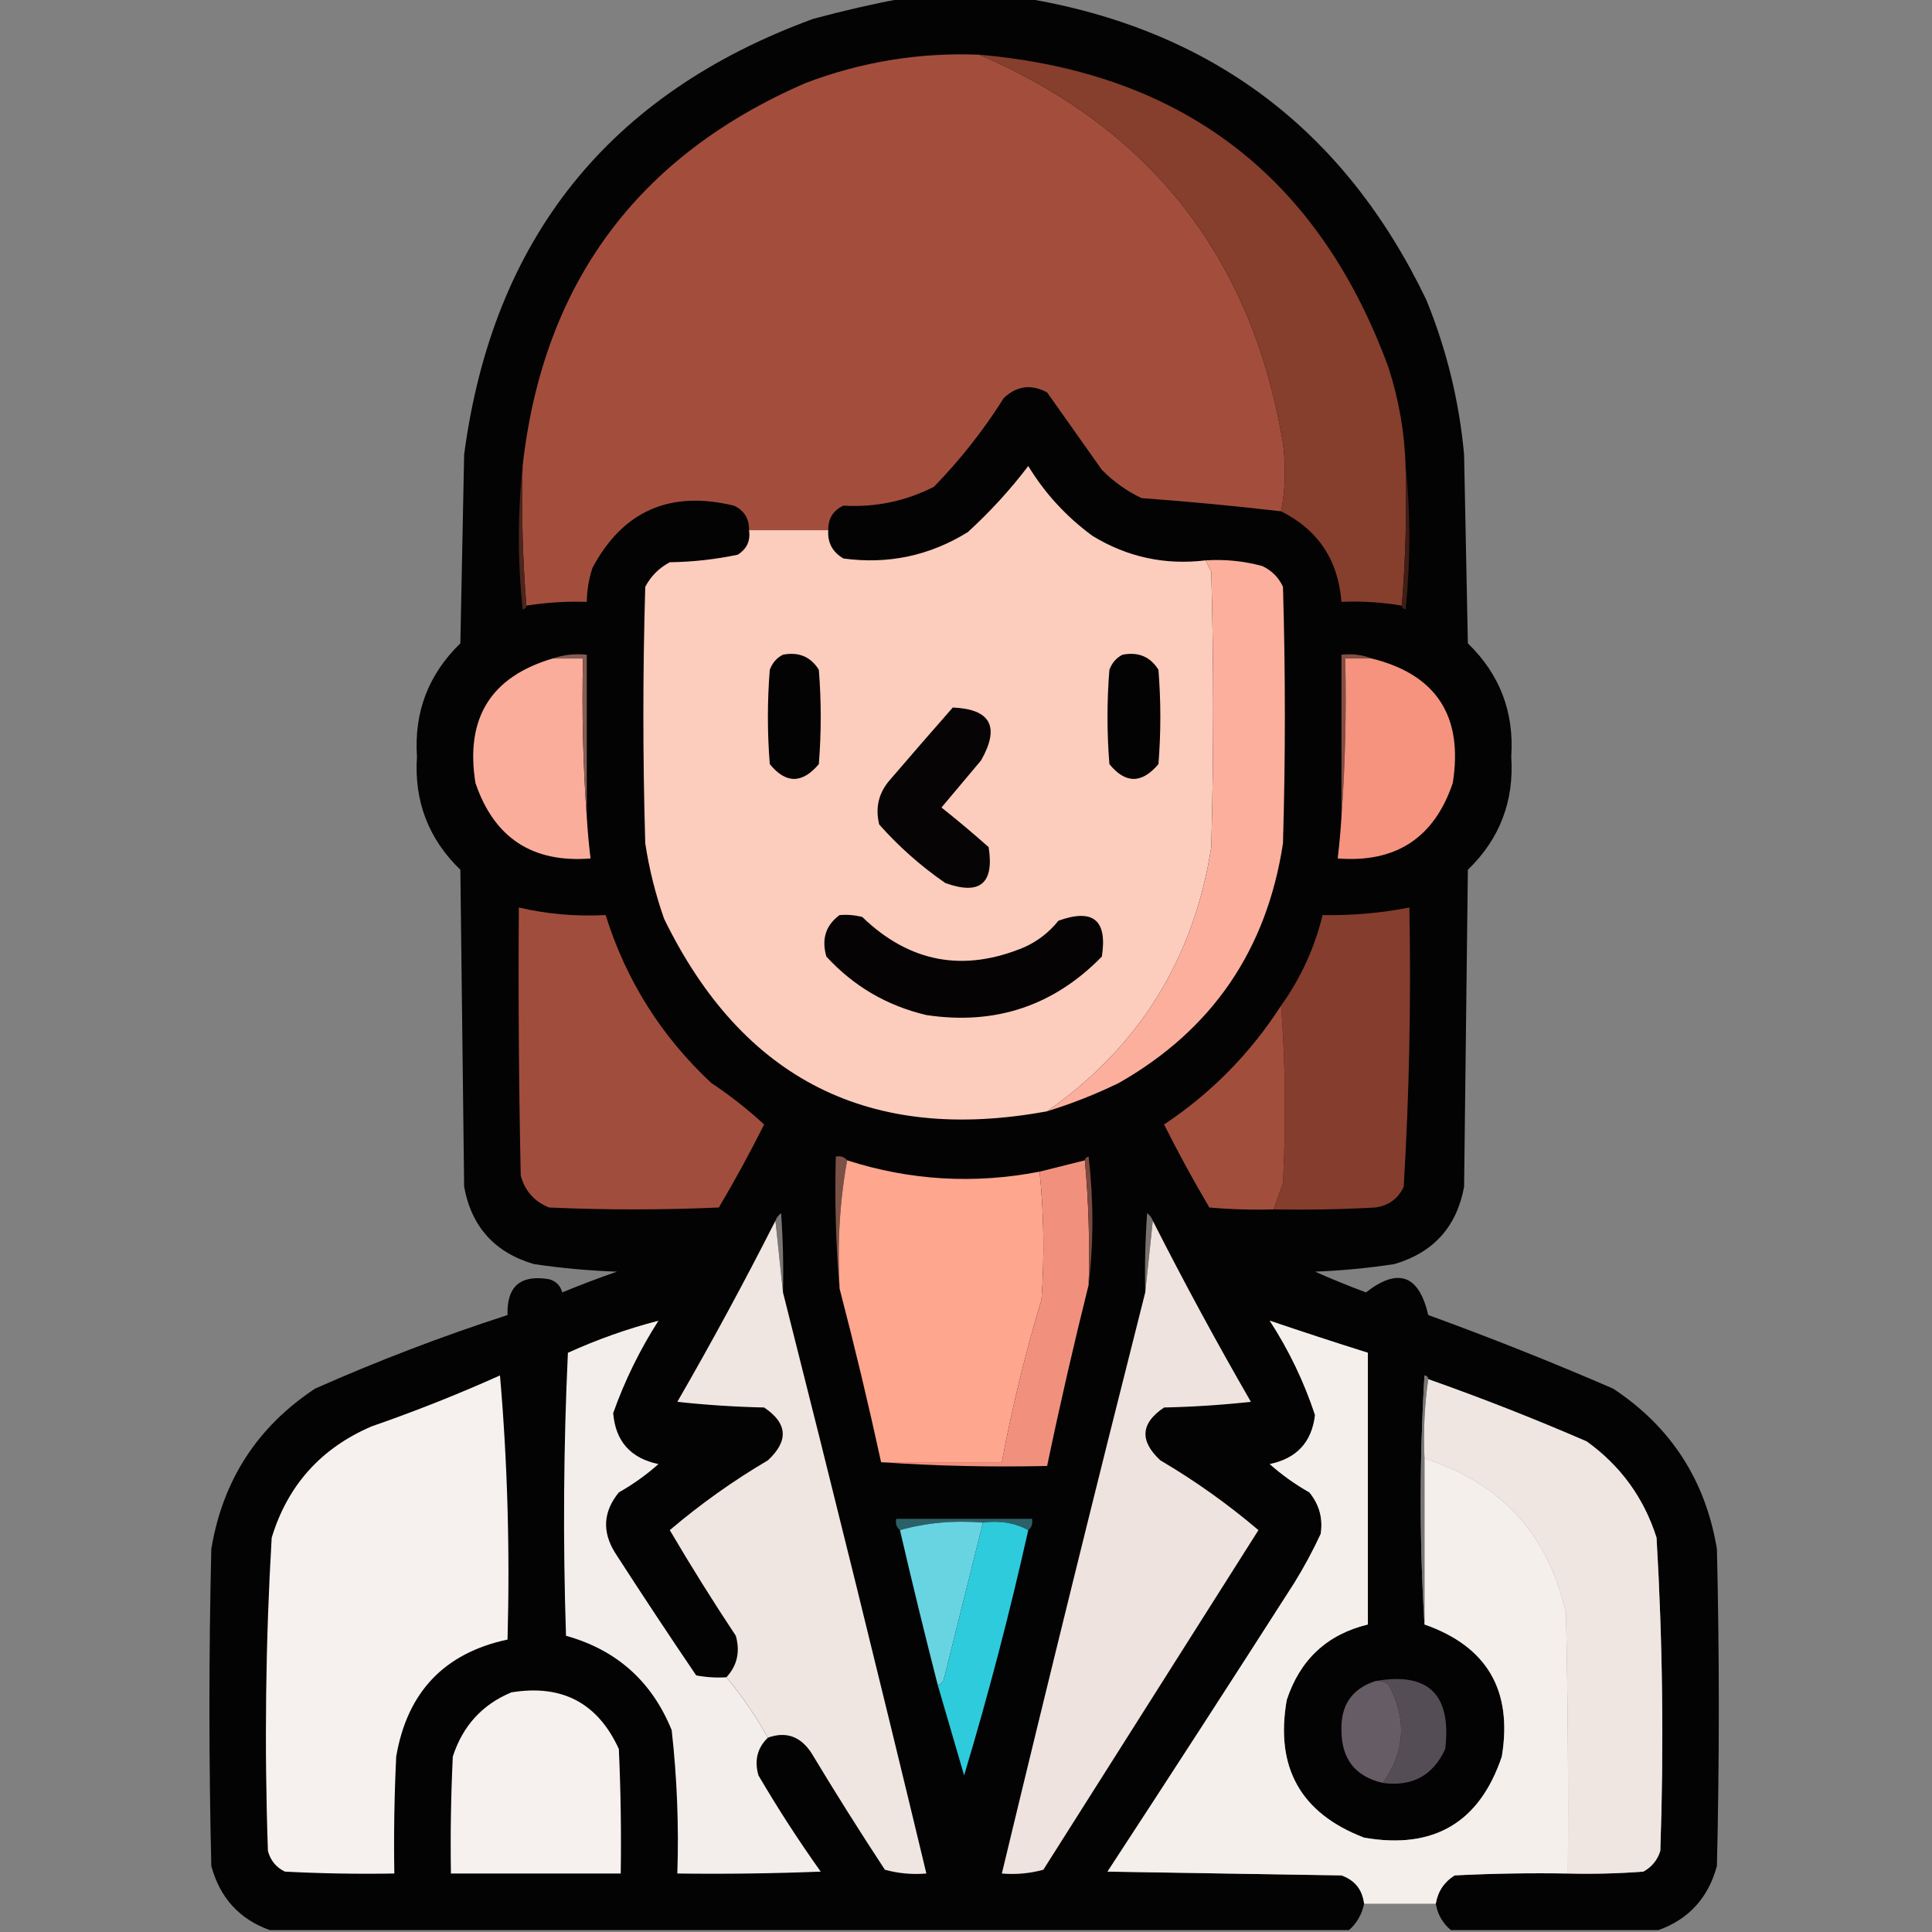
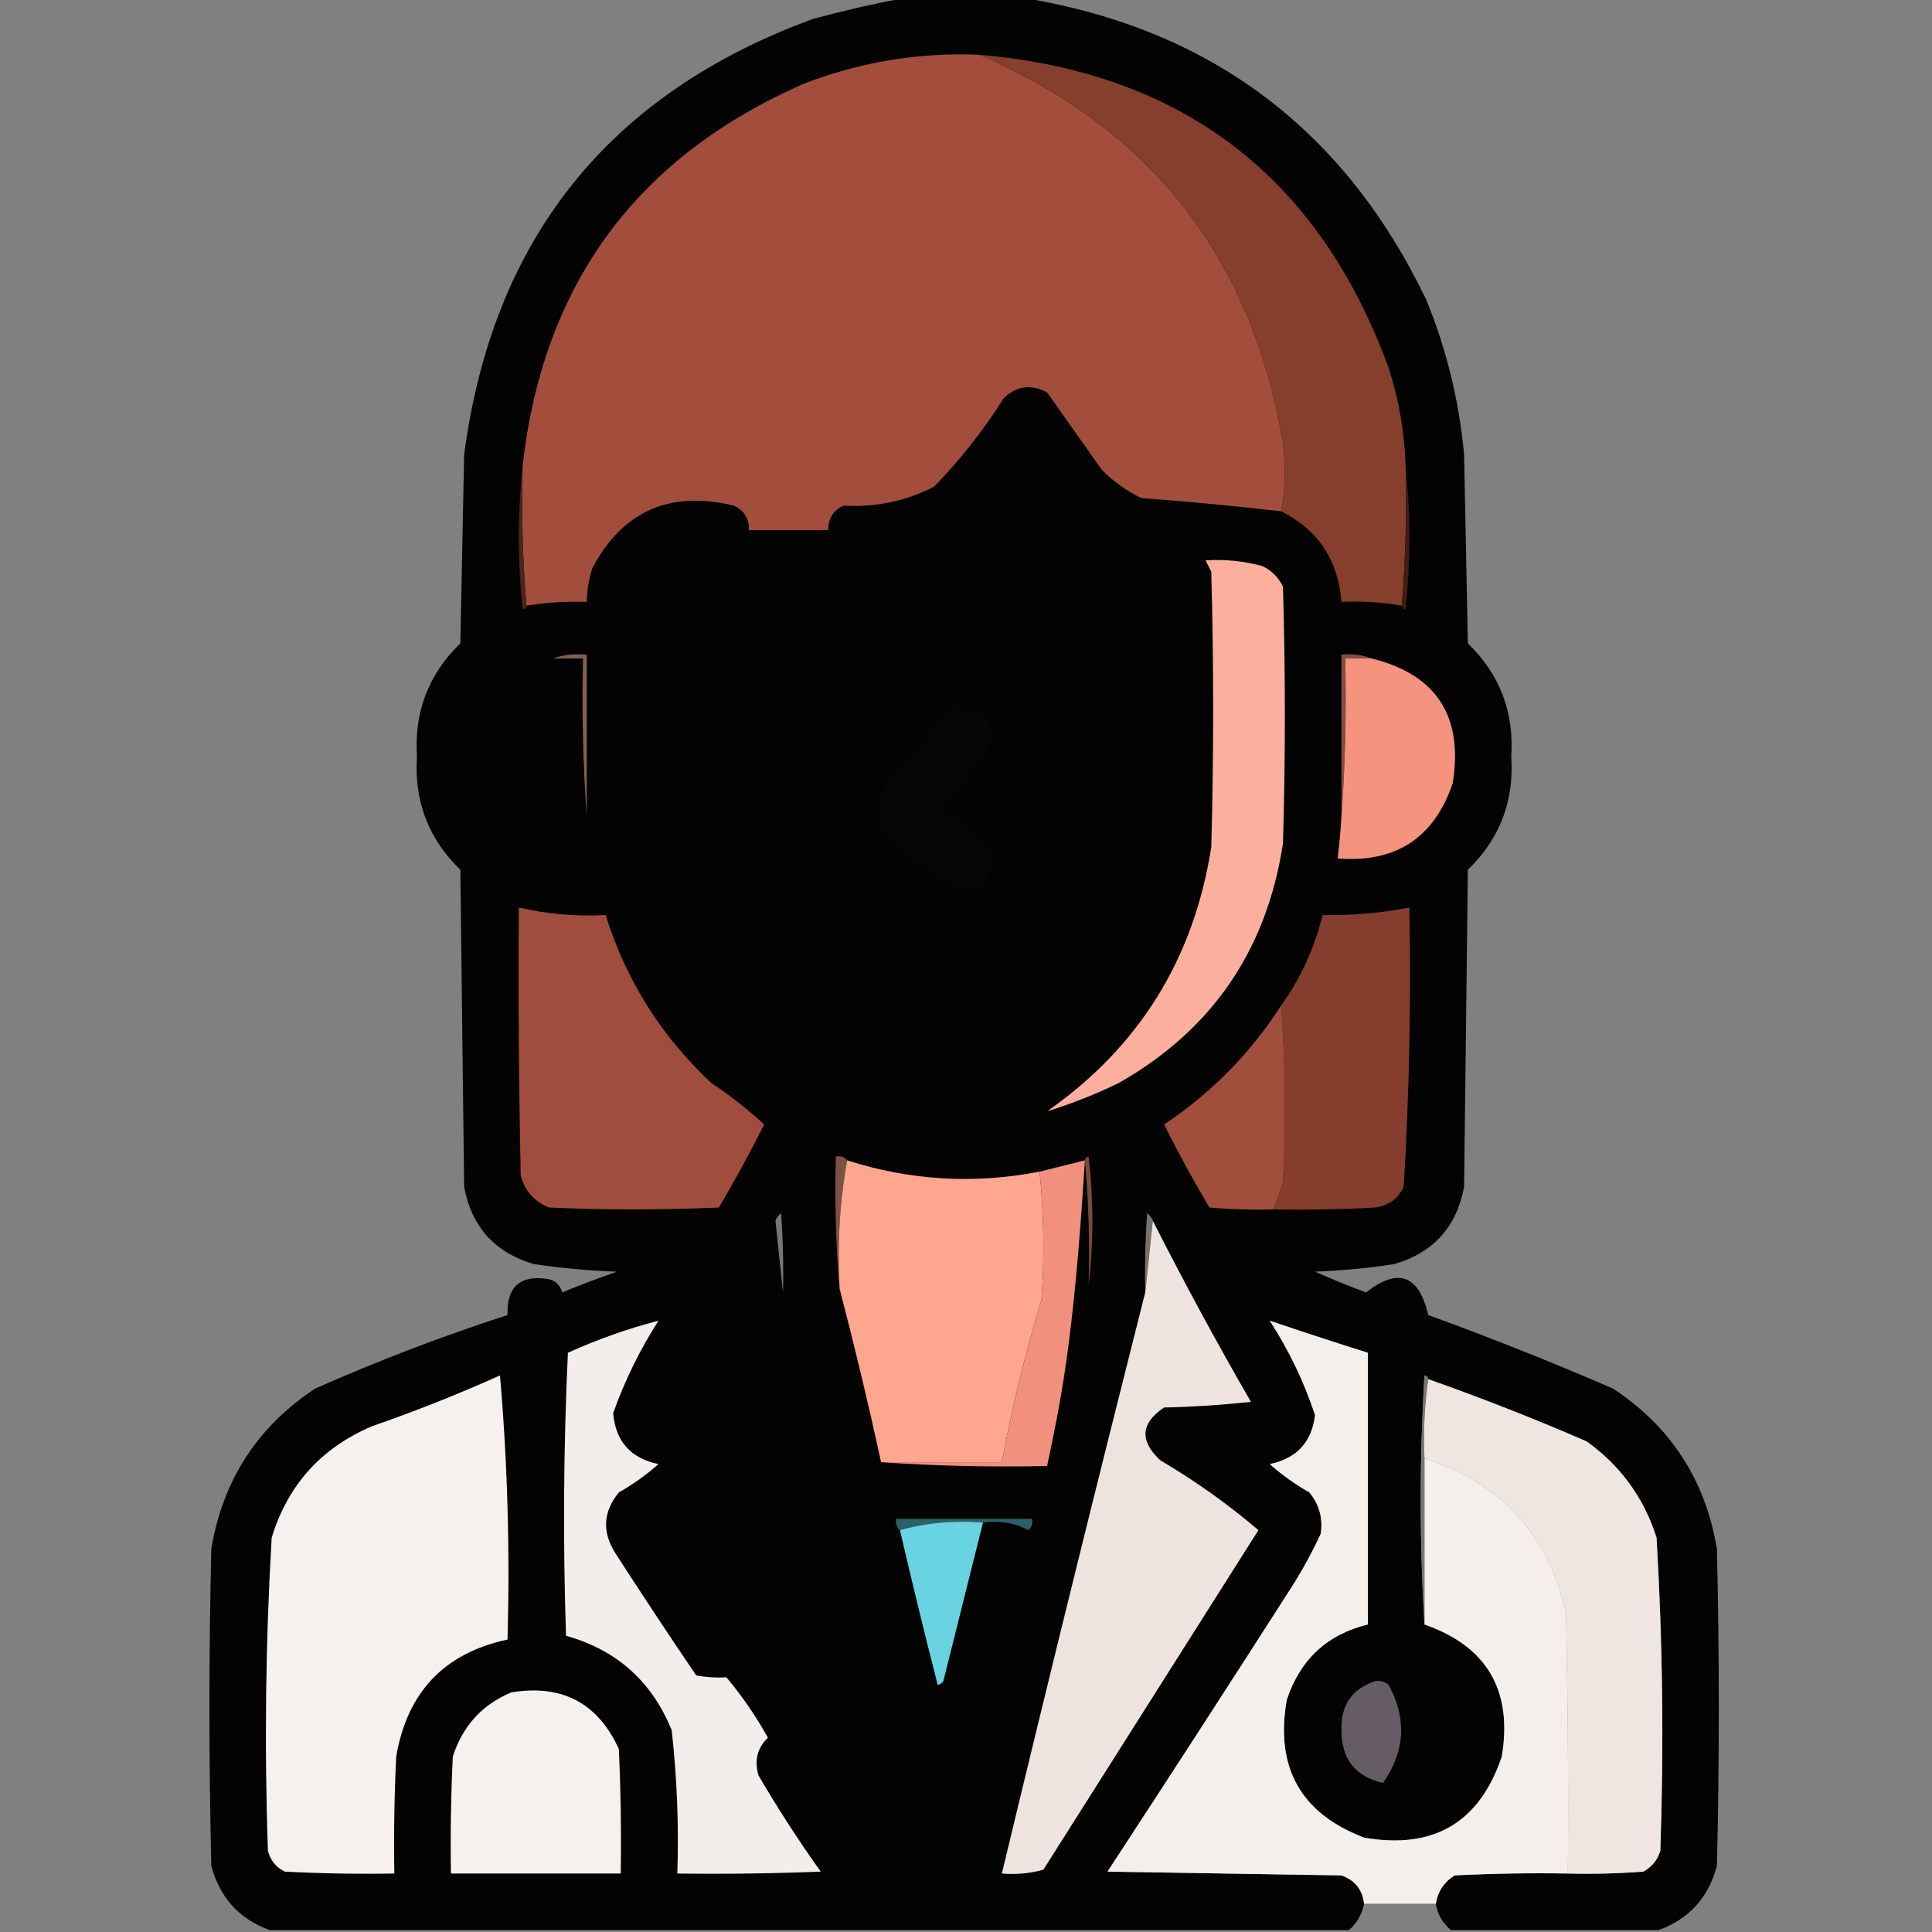
<svg xmlns="http://www.w3.org/2000/svg" width="512px" height="512px" style="shape-rendering:geometricPrecision; text-rendering:geometricPrecision; image-rendering:optimizeQuality; fill-rule:evenodd; clip-rule:evenodd">
  <rect width="100%" height="100%" fill="#808080" stroke="none" />
  <g>
    <path style="opacity:0.985" fill="#020202" d="M 239.5,-0.5 C 250.167,-0.5 260.833,-0.5 271.5,-0.5C 320.825,7.646 356.325,34.313 378,79.5C 383.374,92.663 386.708,106.33 388,120.5C 388.333,137.167 388.667,153.833 389,170.5C 397.451,178.682 401.285,188.682 400.5,200.5C 401.285,212.318 397.451,222.318 389,230.5C 388.667,258.5 388.333,286.5 388,314.5C 386.049,325.119 379.882,331.952 369.5,335C 362.542,336.064 355.542,336.731 348.5,337C 352.958,338.981 357.458,340.814 362,342.5C 370.533,335.848 376.033,337.848 378.5,348.5C 395.032,354.51 411.365,361.01 427.5,368C 442.818,378.125 451.985,392.292 455,410.5C 455.667,438.5 455.667,466.5 455,494.5C 452.717,502.944 447.55,508.611 439.5,511.5C 421.167,511.5 402.833,511.5 384.5,511.5C 382.295,509.637 380.961,507.303 380.5,504.5C 381.043,501.246 382.71,498.746 385.5,497C 395.494,496.5 405.494,496.334 415.5,496.5C 422.175,496.666 428.842,496.5 435.5,496C 437.726,494.773 439.226,492.939 440,490.5C 440.957,462.793 440.623,435.126 439,407.5C 435.646,396.958 429.479,388.458 420.5,382C 406.674,376.003 392.674,370.503 378.5,365.5C 378.44,364.957 378.107,364.624 377.5,364.5C 376.172,386.663 376.172,408.663 377.5,430.5C 394.074,436.299 400.907,447.966 398,465.5C 392.1,483.031 379.934,490.197 361.5,487C 344.695,480.566 337.862,468.4 341,450.5C 344.534,439.796 351.7,433.129 362.5,430.5C 362.5,406.5 362.5,382.5 362.5,358.5C 353.711,355.736 345.044,352.903 336.5,350C 341.582,357.83 345.582,366.164 348.5,375C 347.652,382.183 343.652,386.516 336.5,388C 339.736,390.868 343.236,393.368 347,395.5C 349.635,398.736 350.635,402.403 350,406.5C 347.936,410.961 345.602,415.294 343,419.5C 326.625,445.085 310.125,470.585 293.5,496C 314.167,496.333 334.833,496.667 355.5,497C 359.046,498.256 361.046,500.756 361.5,504.5C 360.937,507.295 359.604,509.628 357.5,511.5C 262.167,511.5 166.833,511.5 71.5,511.5C 63.45,508.611 58.283,502.944 56,494.5C 55.333,466.5 55.333,438.5 56,410.5C 59.015,392.292 68.182,378.125 83.5,368C 100.184,360.606 117.184,354.106 134.5,348.5C 134.265,340.905 137.932,337.738 145.5,339C 147.333,339.5 148.5,340.667 149,342.5C 153.763,340.537 158.597,338.704 163.5,337C 156.124,336.747 148.791,336.081 141.5,335C 131.118,331.952 124.951,325.119 123,314.5C 122.667,286.5 122.333,258.5 122,230.5C 113.549,222.318 109.715,212.318 110.5,200.5C 109.715,188.682 113.549,178.682 122,170.5C 122.333,153.833 122.667,137.167 123,120.5C 130.559,63.283 161.392,24.783 215.5,5C 223.558,2.826 231.558,0.992 239.5,-0.5 Z" />
  </g>
  <g>
    <path style="opacity:1" fill="#a34e3d" d="M 259.5,14.5 C 304.979,34.067 331.813,68.4 340,117.5C 340.819,123.681 340.653,129.681 339.5,135.5C 327.205,134.072 314.871,132.905 302.5,132C 298.56,130.114 295.06,127.614 292,124.5C 287.167,117.667 282.333,110.833 277.5,104C 273.286,101.731 269.453,102.231 266,105.5C 260.677,113.969 254.51,121.802 247.5,129C 239.983,132.827 231.983,134.493 223.5,134C 220.778,135.272 219.444,137.439 219.5,140.5C 212.5,140.5 205.5,140.5 198.5,140.5C 198.556,137.439 197.222,135.272 194.5,134C 177.556,129.896 165.056,135.396 157,150.5C 156.047,153.432 155.547,156.432 155.5,159.5C 150.12,159.324 144.787,159.658 139.5,160.5C 138.505,148.345 138.171,136.011 138.5,123.5C 143.915,75.16 168.915,41.327 213.5,22C 228.327,16.362 243.66,13.862 259.5,14.5 Z" />
  </g>
  <g>
    <path style="opacity:1" fill="#863e2d" d="M 259.5,14.5 C 313.306,19.149 349.473,46.815 368,97.5C 370.726,105.964 372.226,114.63 372.5,123.5C 372.829,136.011 372.495,148.345 371.5,160.5C 366.228,159.6 360.895,159.267 355.5,159.5C 354.633,148.41 349.3,140.41 339.5,135.5C 340.653,129.681 340.819,123.681 340,117.5C 331.813,68.4 304.979,34.067 259.5,14.5 Z" />
  </g>
  <g>
-     <path style="opacity:1" fill="#fcccbd" d="M 319.5,148.5 C 319.987,149.473 320.487,150.473 321,151.5C 321.667,175.833 321.667,200.167 321,224.5C 316.357,254.149 301.857,277.483 277.5,294.5C 230.642,303.155 196.809,286.155 176,243.5C 173.704,236.981 172.037,230.314 171,223.5C 170.333,200.833 170.333,178.167 171,155.5C 172.5,152.667 174.667,150.5 177.5,149C 183.61,148.912 189.61,148.245 195.5,147C 197.919,145.491 198.919,143.325 198.5,140.5C 205.5,140.5 212.5,140.5 219.5,140.5C 219.269,143.785 220.603,146.285 223.5,148C 235.363,149.617 246.363,147.283 256.5,141C 262.415,135.59 267.748,129.757 272.5,123.5C 276.905,130.742 282.572,136.909 289.5,142C 298.731,147.64 308.731,149.807 319.5,148.5 Z" />
-   </g>
+     </g>
  <g>
    <path style="opacity:1" fill="#3f1d15" d="M 372.5,123.5 C 373.825,136.006 373.825,148.673 372.5,161.5C 371.893,161.376 371.56,161.043 371.5,160.5C 372.495,148.345 372.829,136.011 372.5,123.5 Z" />
  </g>
  <g>
    <path style="opacity:1" fill="#4d251d" d="M 138.5,123.5 C 138.171,136.011 138.505,148.345 139.5,160.5C 139.44,161.043 139.107,161.376 138.5,161.5C 137.175,148.673 137.175,136.006 138.5,123.5 Z" />
  </g>
  <g>
    <path style="opacity:1" fill="#fdaf9d" d="M 319.5,148.5 C 324.599,148.175 329.599,148.675 334.5,150C 337,151.167 338.833,153 340,155.5C 340.667,178.167 340.667,200.833 340,223.5C 335.692,251.782 321.192,272.949 296.5,287C 290.341,289.996 284.008,292.496 277.5,294.5C 301.857,277.483 316.357,254.149 321,224.5C 321.667,200.167 321.667,175.833 321,151.5C 320.487,150.473 319.987,149.473 319.5,148.5 Z" />
  </g>
  <g>
    <path style="opacity:1" fill="#040303" d="M 207.5,173.5 C 211.684,172.704 214.85,174.037 217,177.5C 217.667,185.833 217.667,194.167 217,202.5C 212.585,207.726 208.251,207.726 204,202.5C 203.333,194.167 203.333,185.833 204,177.5C 204.69,175.65 205.856,174.316 207.5,173.5 Z" />
  </g>
  <g>
    <path style="opacity:1" fill="#040303" d="M 297.5,173.5 C 301.684,172.704 304.85,174.037 307,177.5C 307.667,185.833 307.667,194.167 307,202.5C 302.585,207.726 298.251,207.726 294,202.5C 293.333,194.167 293.333,185.833 294,177.5C 294.69,175.65 295.856,174.316 297.5,173.5 Z" />
  </g>
  <g>
-     <path style="opacity:1" fill="#fbad9c" d="M 146.5,174.5 C 149.167,174.5 151.833,174.5 154.5,174.5C 154.171,188.677 154.504,202.677 155.5,216.5C 155.724,220.179 156.058,223.846 156.5,227.5C 141.114,228.727 130.948,222.061 126,207.5C 123.239,190.328 130.072,179.328 146.5,174.5 Z" />
-   </g>
+     </g>
  <g>
    <path style="opacity:1" fill="#855c52" d="M 146.5,174.5 C 149.287,173.523 152.287,173.19 155.5,173.5C 155.5,187.833 155.5,202.167 155.5,216.5C 154.504,202.677 154.171,188.677 154.5,174.5C 151.833,174.5 149.167,174.5 146.5,174.5 Z" />
  </g>
  <g>
    <path style="opacity:1" fill="#824e43" d="M 363.5,174.5 C 361.167,174.5 358.833,174.5 356.5,174.5C 356.829,188.677 356.496,202.677 355.5,216.5C 355.5,202.167 355.5,187.833 355.5,173.5C 358.385,173.194 361.052,173.527 363.5,174.5 Z" />
  </g>
  <g>
    <path style="opacity:1" fill="#f5937e" d="M 363.5,174.5 C 380.648,178.761 387.815,189.761 385,207.5C 380.091,222.046 369.924,228.712 354.5,227.5C 354.942,223.846 355.276,220.179 355.5,216.5C 356.496,202.677 356.829,188.677 356.5,174.5C 358.833,174.5 361.167,174.5 363.5,174.5 Z" />
  </g>
  <g>
    <path style="opacity:1" fill="#060404" d="M 252.5,187.5 C 262.552,187.932 265.052,192.598 260,201.5C 256.5,205.667 253,209.833 249.5,214C 253.759,217.381 257.926,220.881 262,224.5C 263.515,234.158 259.681,237.325 250.5,234C 244.021,229.519 238.188,224.352 233,218.5C 231.886,213.959 232.886,209.959 236,206.5C 241.528,200.054 247.028,193.721 252.5,187.5 Z" />
  </g>
  <g>
    <path style="opacity:1" fill="#a14d3d" d="M 137.5,240.5 C 145.036,242.258 152.703,242.925 160.5,242.5C 165.893,259.779 175.226,274.613 188.5,287C 193.473,290.31 198.14,293.977 202.5,298C 198.761,305.478 194.761,312.811 190.5,320C 175.5,320.667 160.5,320.667 145.5,320C 141.572,318.407 139.072,315.573 138,311.5C 137.5,287.836 137.333,264.169 137.5,240.5 Z" />
  </g>
  <g>
    <path style="opacity:1" fill="#853d2d" d="M 337.5,320.5 C 338.32,318.188 339.153,315.854 340,313.5C 340.828,297.661 340.661,281.995 339.5,266.5C 344.702,259.238 348.369,251.238 350.5,242.5C 358.247,242.648 365.913,241.981 373.5,240.5C 373.971,265.232 373.471,289.898 372,314.5C 370.52,317.663 368.02,319.496 364.5,320C 355.506,320.5 346.506,320.666 337.5,320.5 Z" />
  </g>
  <g>
    <path style="opacity:1" fill="#050303" d="M 222.5,242.5 C 224.527,242.338 226.527,242.505 228.5,243C 241.034,255.1 255.367,257.767 271.5,251C 275.043,249.392 278.043,247.058 280.5,244C 289.681,240.675 293.515,243.842 292,253.5C 279.246,266.571 263.746,271.738 245.5,269C 235.049,266.527 226.216,261.361 219,253.5C 217.663,248.872 218.83,245.205 222.5,242.5 Z" />
  </g>
  <g>
    <path style="opacity:1" fill="#a24e3d" d="M 339.5,266.5 C 340.661,281.995 340.828,297.661 340,313.5C 339.153,315.854 338.32,318.188 337.5,320.5C 331.824,320.666 326.157,320.499 320.5,320C 316.239,312.811 312.239,305.478 308.5,298C 321.021,289.645 331.355,279.145 339.5,266.5 Z" />
  </g>
  <g>
    <path style="opacity:1" fill="#7c5145" d="M 224.5,307.5 C 222.522,318.451 221.856,329.784 222.5,341.5C 221.505,330.012 221.172,318.345 221.5,306.5C 222.791,306.263 223.791,306.596 224.5,307.5 Z" />
  </g>
  <g>
    <path style="opacity:1" fill="#fea68e" d="M 224.5,307.5 C 241.206,312.852 258.206,313.852 275.5,310.5C 276.659,321.659 276.826,332.992 276,344.5C 271.713,358.647 268.213,372.981 265.5,387.5C 254.833,387.5 244.167,387.5 233.5,387.5C 230.148,372.091 226.481,356.758 222.5,341.5C 221.856,329.784 222.522,318.451 224.5,307.5 Z" />
  </g>
  <g>
-     <path style="opacity:1" fill="#f1917d" d="M 287.5,307.5 C 288.495,318.321 288.828,329.321 288.5,340.5C 284.516,356.434 280.85,372.434 277.5,388.5C 262.657,388.829 247.99,388.496 233.5,387.5C 244.167,387.5 254.833,387.5 265.5,387.5C 268.213,372.981 271.713,358.647 276,344.5C 276.826,332.992 276.659,321.659 275.5,310.5C 279.404,309.508 283.404,308.508 287.5,307.5 Z" />
+     <path style="opacity:1" fill="#f1917d" d="M 287.5,307.5 C 284.516,356.434 280.85,372.434 277.5,388.5C 262.657,388.829 247.99,388.496 233.5,387.5C 244.167,387.5 254.833,387.5 265.5,387.5C 268.213,372.981 271.713,358.647 276,344.5C 276.826,332.992 276.659,321.659 275.5,310.5C 279.404,309.508 283.404,308.508 287.5,307.5 Z" />
  </g>
  <g>
    <path style="opacity:1" fill="#7b493f" d="M 287.5,307.5 C 287.56,306.957 287.893,306.624 288.5,306.5C 289.824,317.993 289.824,329.326 288.5,340.5C 288.828,329.321 288.495,318.321 287.5,307.5 Z" />
  </g>
  <g>
    <path style="opacity:1" fill="#7a7674" d="M 207.5,342.5 C 206.833,336.167 206.167,329.833 205.5,323.5C 205.783,322.711 206.283,322.044 207,321.5C 207.5,328.492 207.666,335.492 207.5,342.5 Z" />
  </g>
  <g>
    <path style="opacity:1" fill="#78726f" d="M 305.5,323.5 C 304.833,329.833 304.167,336.167 303.5,342.5C 303.334,335.492 303.5,328.492 304,321.5C 304.717,322.044 305.217,322.711 305.5,323.5 Z" />
  </g>
  <g>
-     <path style="opacity:1" fill="#efe6e2" d="M 205.5,323.5 C 206.167,329.833 206.833,336.167 207.5,342.5C 220.475,393.733 233.142,445.067 245.5,496.5C 241.774,496.823 238.107,496.489 234.5,495.5C 227.802,485.3 221.302,474.967 215,464.5C 212.106,460.124 208.273,458.79 203.5,460.5C 200.314,454.782 196.648,449.448 192.5,444.5C 195.355,441.408 196.188,437.741 195,433.5C 188.916,424.335 183.083,415.002 177.5,405.5C 185.601,398.609 194.268,392.442 203.5,387C 209.062,381.837 208.729,377.171 202.5,373C 194.812,372.831 187.145,372.331 179.5,371.5C 188.597,355.735 197.264,339.735 205.5,323.5 Z" />
-   </g>
+     </g>
  <g>
    <path style="opacity:1" fill="#eee3df" d="M 305.5,323.5 C 313.736,339.735 322.403,355.735 331.5,371.5C 323.855,372.331 316.188,372.831 308.5,373C 302.271,377.171 301.938,381.837 307.5,387C 316.732,392.442 325.399,398.609 333.5,405.5C 314.5,435.5 295.5,465.5 276.5,495.5C 272.893,496.489 269.226,496.823 265.5,496.5C 277.858,445.067 290.525,393.733 303.5,342.5C 304.167,336.167 304.833,329.833 305.5,323.5 Z" />
  </g>
  <g>
    <path style="opacity:1" fill="#f3eeec" d="M 192.5,444.5 C 196.648,449.448 200.314,454.782 203.5,460.5C 200.697,463.204 199.863,466.537 201,470.5C 206.126,479.255 211.626,487.755 217.5,496C 204.838,496.5 192.171,496.667 179.5,496.5C 179.92,483.772 179.42,471.106 178,458.5C 172.747,445.579 163.414,437.246 150,433.5C 149.167,408.493 149.334,383.493 150.5,358.5C 158.357,354.939 166.357,352.105 174.5,350C 169.535,357.761 165.535,365.928 162.5,374.5C 163.123,381.959 167.123,386.459 174.5,388C 171.264,390.868 167.764,393.368 164,395.5C 159.851,400.584 159.518,405.917 163,411.5C 170.042,422.419 177.209,433.252 184.5,444C 187.146,444.497 189.813,444.664 192.5,444.5 Z" />
  </g>
  <g>
    <path style="opacity:1" fill="#f6f0ee" d="M 132.5,364.5 C 134.49,387.476 135.157,410.809 134.5,434.5C 117.751,438.085 107.918,448.419 105,465.5C 104.5,475.828 104.334,486.161 104.5,496.5C 94.828,496.666 85.161,496.5 75.5,496C 73.185,494.891 71.685,493.057 71,490.5C 70.043,462.793 70.377,435.126 72,407.5C 76.252,393.58 85.085,383.746 98.5,378C 110.132,373.962 121.465,369.462 132.5,364.5 Z" />
  </g>
  <g>
    <path style="opacity:1" fill="#efe6e2" d="M 378.5,365.5 C 392.674,370.503 406.674,376.003 420.5,382C 429.479,388.458 435.646,396.958 439,407.5C 440.623,435.126 440.957,462.793 440,490.5C 439.226,492.939 437.726,494.773 435.5,496C 428.842,496.5 422.175,496.666 415.5,496.5C 415.667,473.498 415.5,450.498 415,427.5C 410.335,406.668 397.835,393.001 377.5,386.5C 377.175,379.313 377.509,372.313 378.5,365.5 Z" />
  </g>
  <g>
    <path style="opacity:1" fill="#f5efec" d="M 377.5,430.5 C 377.5,415.833 377.5,401.167 377.5,386.5C 397.835,393.001 410.335,406.668 415,427.5C 415.5,450.498 415.667,473.498 415.5,496.5C 405.494,496.334 395.494,496.5 385.5,497C 382.71,498.746 381.043,501.246 380.5,504.5C 374.167,504.5 367.833,504.5 361.5,504.5C 361.046,500.756 359.046,498.256 355.5,497C 334.833,496.667 314.167,496.333 293.5,496C 310.125,470.585 326.625,445.085 343,419.5C 345.602,415.294 347.936,410.961 350,406.5C 350.635,402.403 349.635,398.736 347,395.5C 343.236,393.368 339.736,390.868 336.5,388C 343.652,386.516 347.652,382.183 348.5,375C 345.582,366.164 341.582,357.83 336.5,350C 345.044,352.903 353.711,355.736 362.5,358.5C 362.5,382.5 362.5,406.5 362.5,430.5C 351.7,433.129 344.534,439.796 341,450.5C 337.862,468.4 344.695,480.566 361.5,487C 379.934,490.197 392.1,483.031 398,465.5C 400.907,447.966 394.074,436.299 377.5,430.5 Z" />
  </g>
  <g>
    <path style="opacity:1" fill="#797675" d="M 378.5,365.5 C 377.509,372.313 377.175,379.313 377.5,386.5C 377.5,401.167 377.5,415.833 377.5,430.5C 376.172,408.663 376.172,386.663 377.5,364.5C 378.107,364.624 378.44,364.957 378.5,365.5 Z" />
  </g>
  <g>
    <path style="opacity:1" fill="#2a6067" d="M 272.5,405.5 C 268.971,403.577 264.971,402.911 260.5,403.5C 252.757,402.87 245.424,403.537 238.5,405.5C 237.596,404.791 237.263,403.791 237.5,402.5C 249.5,402.5 261.5,402.5 273.5,402.5C 273.737,403.791 273.404,404.791 272.5,405.5 Z" />
  </g>
  <g>
    <path style="opacity:1" fill="#68d4e2" d="M 260.5,403.5 C 257.005,417.482 253.505,431.482 250,445.5C 249.617,446.056 249.117,446.389 248.5,446.5C 245.009,432.87 241.676,419.204 238.5,405.5C 245.424,403.537 252.757,402.87 260.5,403.5 Z" />
  </g>
  <g>
-     <path style="opacity:1" fill="#2ecbdc" d="M 260.5,403.5 C 264.971,402.911 268.971,403.577 272.5,405.5C 267.612,427.385 261.945,449.052 255.5,470.5C 253.155,462.484 250.822,454.484 248.5,446.5C 249.117,446.389 249.617,446.056 250,445.5C 253.505,431.482 257.005,417.482 260.5,403.5 Z" />
-   </g>
+     </g>
  <g>
-     <path style="opacity:1" fill="#544d55" d="M 364.5,445.5 C 378.533,443.029 384.7,449.029 383,463.5C 379.774,470.532 374.274,473.532 366.5,472.5C 372.368,464.151 372.868,455.484 368,446.5C 366.989,445.663 365.822,445.33 364.5,445.5 Z" />
-   </g>
+     </g>
  <g>
    <path style="opacity:1" fill="#665c66" d="M 364.5,445.5 C 365.822,445.33 366.989,445.663 368,446.5C 372.868,455.484 372.368,464.151 366.5,472.5C 359.16,470.817 355.493,466.15 355.5,458.5C 355.314,451.85 358.314,447.517 364.5,445.5 Z" />
  </g>
  <g>
    <path style="opacity:1" fill="#f6f0ef" d="M 135.5,448.5 C 148.916,446.289 158.416,451.289 164,463.5C 164.5,474.495 164.667,485.495 164.5,496.5C 149.5,496.5 134.5,496.5 119.5,496.5C 119.334,486.161 119.5,475.828 120,465.5C 122.623,457.383 127.789,451.716 135.5,448.5 Z" />
  </g>
</svg>